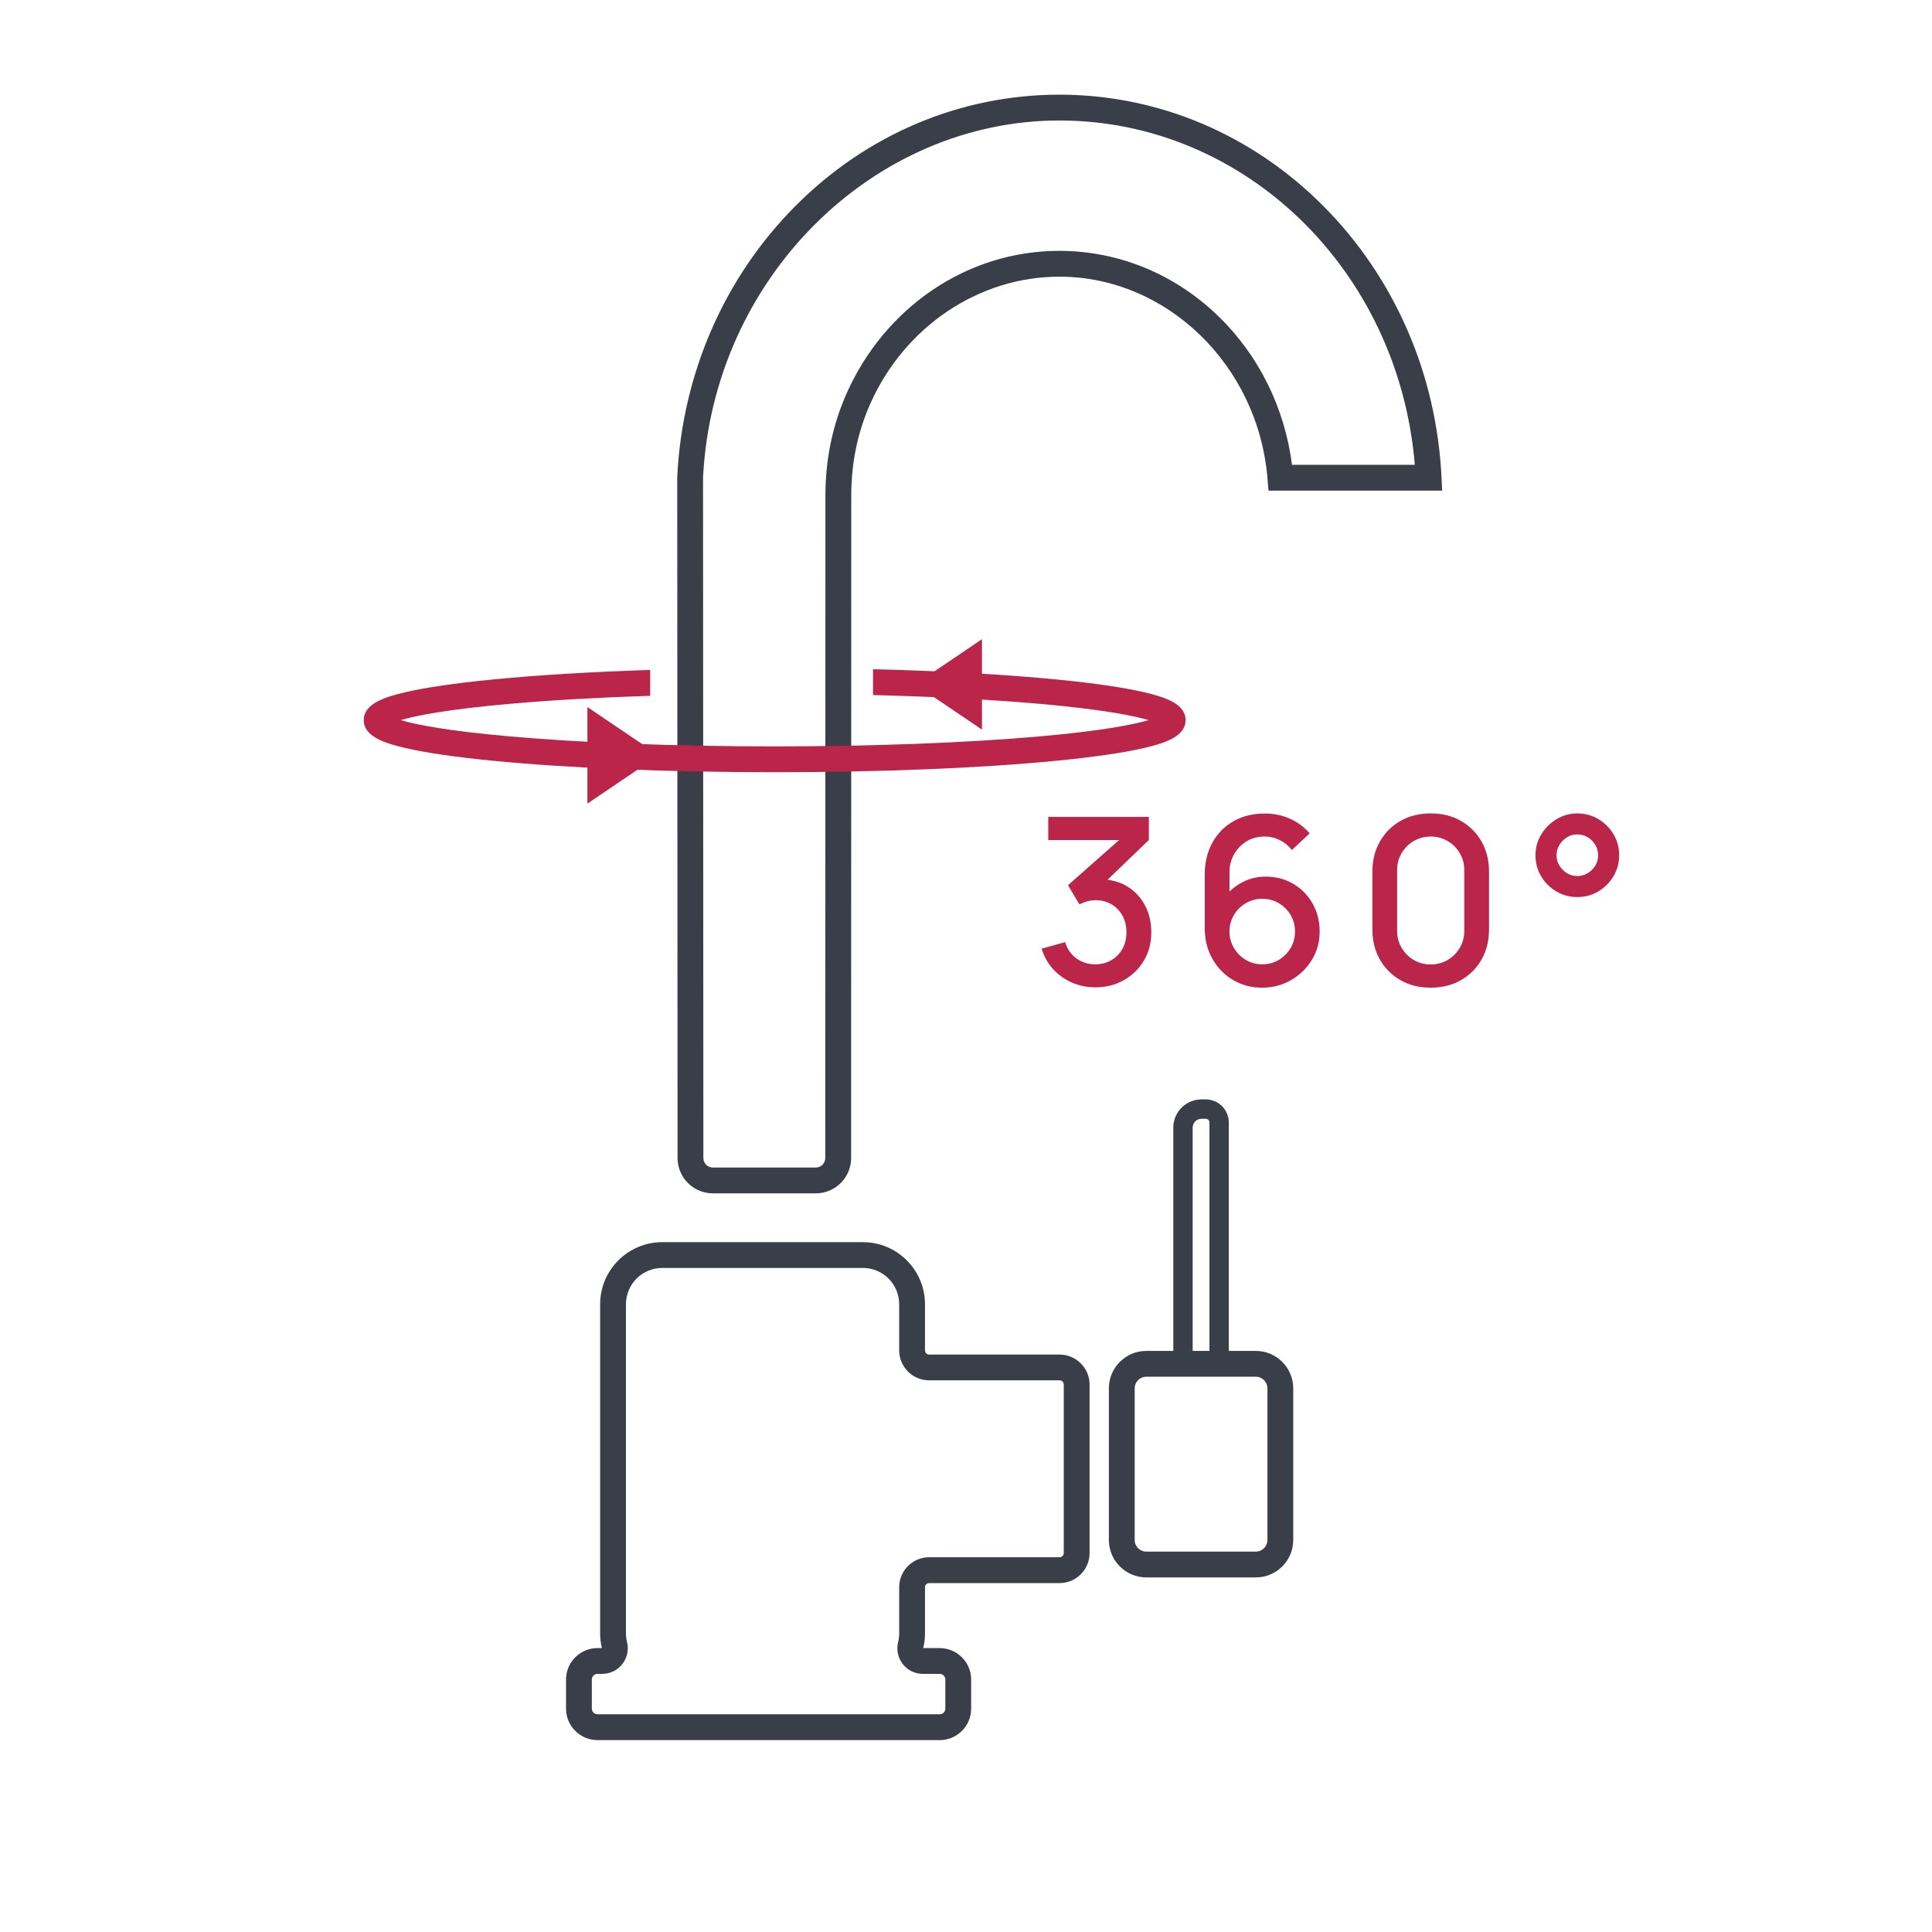
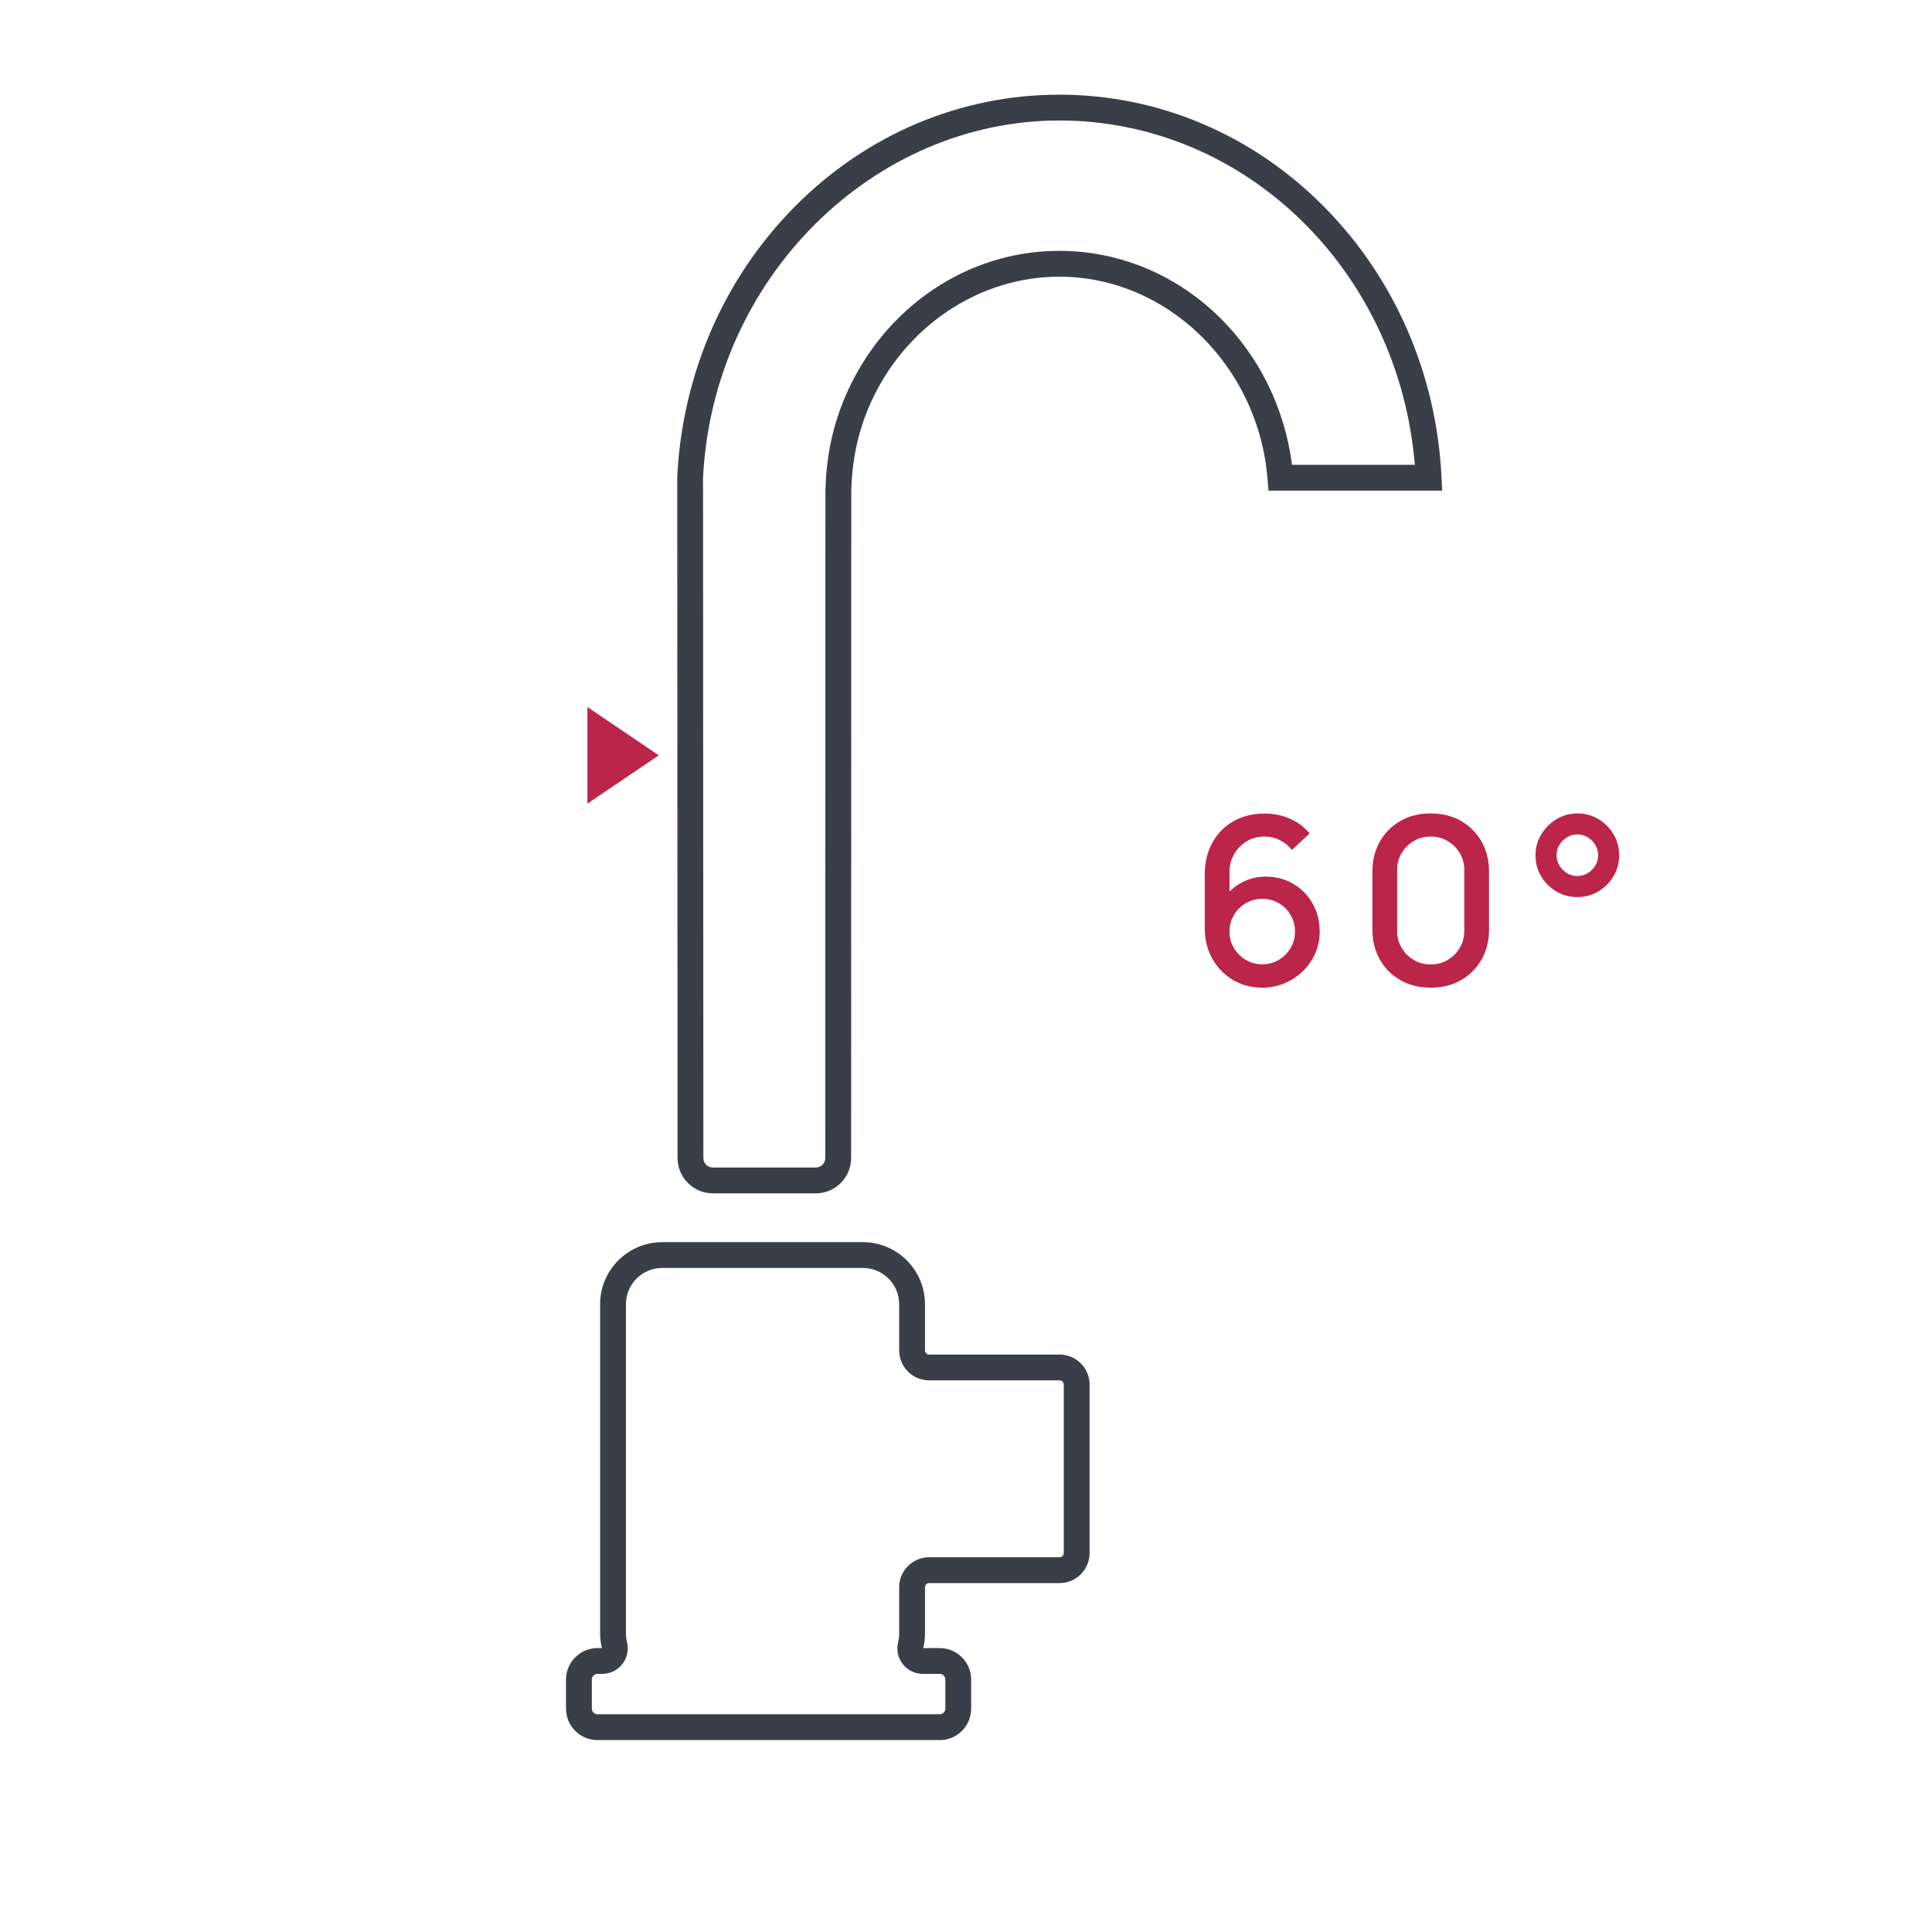
<svg xmlns="http://www.w3.org/2000/svg" id="uuid-3aae1b24-1591-4e35-81cf-b08582f901f4" data-name="Layer 1" viewBox="0 0 1496.67 1496.67">
  <defs>
    <style>
      .uuid-e2e261ff-20fa-4fdc-9eb8-48d0a7c2f2b2 {
        fill: #3a3e48;
      }

      .uuid-e2e261ff-20fa-4fdc-9eb8-48d0a7c2f2b2, .uuid-052c127a-0c32-40cd-a3a8-4dc277bacd86, .uuid-d603fe1e-ae31-4009-889d-cafc89f4dd23 {
        stroke-width: 0px;
      }

      .uuid-052c127a-0c32-40cd-a3a8-4dc277bacd86 {
        fill: none;
      }

      .uuid-d603fe1e-ae31-4009-889d-cafc89f4dd23 {
        fill: #bb254a;
      }
    </style>
  </defs>
-   <path class="uuid-e2e261ff-20fa-4fdc-9eb8-48d0a7c2f2b2" d="M972.84,1046.52h-20.92v-176.98c0-9.85-8.01-17.86-17.86-17.86h-3.29c-12.04,0-21.84,9.8-21.84,21.84v172.99h-20.92c-15.99,0-29,13.01-29,29v117.48c0,15.99,13.01,29,29,29h84.83c15.99,0,29-13.01,29-29v-117.48c0-15.99-13.01-29-29-29ZM923.93,873.53c0-3.77,3.07-6.84,6.84-6.84h3.29c1.58,0,2.86,1.28,2.86,2.86v176.98h-12.99v-172.99ZM981.84,1193c0,4.96-4.04,9-9,9h-84.83c-4.96,0-9-4.04-9-9v-117.48c0-4.96,4.04-9,9-9h84.83c4.96,0,9,4.04,9,9v117.48Z" />
  <path class="uuid-e2e261ff-20fa-4fdc-9eb8-48d0a7c2f2b2" d="M727.95,1348.02h-265.09c-13.44,0-24.38-10.94-24.38-24.38v-22.54c0-13.44,10.94-24.38,24.38-24.38h3.41c-.9-3.71-1.36-7.54-1.36-11.38v-254.98c0-26.52,21.57-48.09,48.09-48.09h155.48c26.52,0,48.09,21.57,48.09,48.09v35.76c0,1.77,1.44,3.22,3.22,3.22h101.06c12.8,0,23.22,10.42,23.22,23.22v130.6c0,12.8-10.42,23.21-23.22,23.21h-101.06c-1.77,0-3.22,1.44-3.22,3.22v35.76c0,3.84-.46,7.67-1.36,11.38h12.74c13.44,0,24.38,10.94,24.38,24.38v22.54c0,13.44-10.94,24.38-24.38,24.38ZM462.86,1296.71c-2.42,0-4.38,1.97-4.38,4.38v22.54c0,2.42,1.97,4.38,4.38,4.38h265.09c2.42,0,4.38-1.97,4.38-4.38v-22.54c0-2.42-1.97-4.38-4.38-4.38h-13.01c-6.12,0-11.8-2.76-15.57-7.59-3.78-4.84-5.1-11.03-3.62-17,.55-2.21.82-4.49.82-6.79v-35.76c0-12.8,10.41-23.22,23.22-23.22h101.06c1.77,0,3.22-1.44,3.22-3.21v-130.6c0-1.77-1.44-3.22-3.22-3.22h-101.06c-12.8,0-23.22-10.42-23.22-23.22v-35.76c0-15.49-12.6-28.09-28.09-28.09h-155.48c-15.49,0-28.09,12.6-28.09,28.09v254.98c0,2.3.28,4.58.82,6.79,1.48,5.97.16,12.17-3.62,17-3.77,4.82-9.45,7.59-15.57,7.59h-3.68Z" />
  <g>
-     <path class="uuid-d603fe1e-ae31-4009-889d-cafc89f4dd23" d="M848.59,764.86c-6.42,0-12.45-1.21-18.09-3.64-5.64-2.43-10.52-5.9-14.62-10.4-4.11-4.5-7.1-9.81-8.96-15.93l18.18-5.04c1.74,5.58,4.77,9.86,9.09,12.83,4.32,2.97,9.12,4.43,14.4,4.37,4.74-.06,8.91-1.17,12.51-3.33,3.6-2.16,6.42-5.08,8.46-8.78,2.04-3.69,3.06-7.93,3.06-12.74,0-7.2-2.24-13.14-6.71-17.82-4.47-4.68-10.31-7.02-17.5-7.02-2.04,0-4.13.3-6.26.9-2.13.6-4.13,1.38-5.98,2.34l-8.82-14.85,45.72-40.41,1.98,5.4h-63v-17.91h77.94v17.91l-37.98,36.54-.18-6.12c8.16,0,15.24,1.82,21.24,5.44,6,3.63,10.63,8.55,13.91,14.76,3.27,6.21,4.91,13.16,4.91,20.83,0,8.28-1.94,15.63-5.8,22.05-3.87,6.42-9.06,11.46-15.57,15.12-6.51,3.66-13.82,5.49-21.92,5.49Z" />
    <path class="uuid-d603fe1e-ae31-4009-889d-cafc89f4dd23" d="M977.83,765.13c-8.4,0-15.96-2-22.68-5.99s-12.05-9.46-15.97-16.42c-3.93-6.96-5.9-14.88-5.9-23.76v-41.31c0-9.42,1.96-17.7,5.9-24.84,3.93-7.14,9.39-12.69,16.38-16.65,6.99-3.96,15.04-5.94,24.17-5.94,6.84,0,13.26,1.29,19.26,3.87,6,2.58,11.19,6.42,15.57,11.52l-13.77,12.87c-2.46-3.18-5.53-5.71-9.22-7.6-3.69-1.89-7.64-2.83-11.83-2.83-5.4,0-10.14,1.28-14.22,3.82-4.08,2.55-7.28,5.9-9.58,10.04-2.31,4.14-3.47,8.58-3.47,13.32v23.76l-3.69-4.14c3.72-4.86,8.34-8.7,13.86-11.52,5.52-2.82,11.43-4.23,17.73-4.23,8.04,0,15.22,1.88,21.55,5.62,6.33,3.75,11.31,8.83,14.94,15.25,3.63,6.42,5.45,13.65,5.45,21.69s-2.03,15.43-6.08,22c-4.05,6.57-9.45,11.79-16.2,15.66-6.75,3.87-14.15,5.81-22.18,5.81ZM977.83,747.04c4.68,0,8.94-1.14,12.78-3.42s6.9-5.34,9.18-9.18c2.28-3.84,3.42-8.1,3.42-12.78s-1.12-8.94-3.38-12.78c-2.25-3.84-5.3-6.9-9.14-9.18-3.84-2.28-8.1-3.42-12.78-3.42s-8.96,1.14-12.83,3.42c-3.87,2.28-6.95,5.34-9.22,9.18-2.28,3.84-3.42,8.1-3.42,12.78s1.14,8.85,3.42,12.69c2.28,3.84,5.34,6.92,9.18,9.22,3.84,2.31,8.1,3.47,12.78,3.47Z" />
    <path class="uuid-d603fe1e-ae31-4009-889d-cafc89f4dd23" d="M1108.33,765.13c-8.82,0-16.62-1.94-23.4-5.81-6.78-3.87-12.1-9.19-15.97-15.97-3.87-6.78-5.81-14.58-5.81-23.4v-44.64c0-8.82,1.94-16.62,5.81-23.4s9.19-12.11,15.97-15.98c6.78-3.87,14.58-5.8,23.4-5.8s16.62,1.93,23.4,5.8,12.11,9.2,15.98,15.98,5.8,14.58,5.8,23.4v44.64c0,8.82-1.93,16.62-5.8,23.4-3.87,6.78-9.2,12.11-15.98,15.97-6.78,3.87-14.58,5.81-23.4,5.81ZM1108.33,747.13c4.8,0,9.16-1.15,13.09-3.46,3.93-2.31,7.07-5.43,9.41-9.36,2.34-3.93,3.51-8.33,3.51-13.18v-47.16c0-4.8-1.17-9.17-3.51-13.1-2.34-3.93-5.48-7.05-9.41-9.36-3.93-2.31-8.3-3.46-13.09-3.46s-9.17,1.16-13.1,3.46c-3.93,2.31-7.06,5.43-9.4,9.36-2.34,3.93-3.51,8.3-3.51,13.1v47.16c0,4.86,1.17,9.26,3.51,13.18,2.34,3.93,5.47,7.05,9.4,9.36,3.93,2.31,8.29,3.46,13.1,3.46Z" />
    <path class="uuid-d603fe1e-ae31-4009-889d-cafc89f4dd23" d="M1221.91,694.93c-5.94,0-11.37-1.45-16.29-4.37-4.92-2.91-8.83-6.81-11.75-11.7-2.91-4.89-4.36-10.33-4.36-16.33s1.5-11.28,4.5-16.2c3-4.92,6.96-8.85,11.88-11.79,4.92-2.94,10.26-4.41,16.02-4.41s11.35,1.46,16.25,4.37c4.89,2.91,8.8,6.81,11.75,11.7,2.94,4.89,4.41,10.34,4.41,16.33s-1.47,11.45-4.41,16.33c-2.94,4.89-6.86,8.79-11.75,11.7-4.89,2.91-10.3,4.37-16.25,4.37ZM1221.91,678.64c2.88,0,5.55-.73,8.01-2.21,2.46-1.47,4.42-3.42,5.9-5.85,1.47-2.43,2.21-5.12,2.21-8.06s-.74-5.55-2.21-8.01c-1.47-2.46-3.42-4.42-5.85-5.89-2.43-1.47-5.12-2.21-8.06-2.21s-5.54.74-7.96,2.21c-2.43,1.47-4.4,3.42-5.89,5.85-1.5,2.43-2.25,5.12-2.25,8.05s.75,5.55,2.25,8.01c1.5,2.46,3.45,4.42,5.85,5.89,2.4,1.47,5.07,2.21,8.01,2.21Z" />
  </g>
  <path class="uuid-e2e261ff-20fa-4fdc-9eb8-48d0a7c2f2b2" d="M631.97,924.46h-79.72c-15.09,0-27.36-12.27-27.36-27.36l-.26-527.27v-.25c3.89-79.92,36.35-154.44,91.39-209.83,55.37-55.72,128.05-86.41,204.64-86.41s149.27,30.69,204.65,86.41c55.04,55.39,87.5,129.91,91.38,209.83l.51,10.49h-134.54l-.75-9.19c-7.14-87.79-77.97-156.55-161.25-156.55-62.21,0-119.64,38.5-146.32,98.09-9.88,22.06-14.89,46.12-14.89,71.51l-.11,513.17c0,15.08-12.27,27.36-27.36,27.36ZM544.62,370.31l.26,526.79c0,4.06,3.3,7.36,7.36,7.36h79.72c4.06,0,7.36-3.3,7.36-7.36l.11-513.17c0-28.22,5.6-55.03,16.64-79.68,14.48-32.34,37.23-59.74,65.78-79.23,29.42-20.08,63.58-30.69,98.79-30.69,45.93,0,89.78,18.07,123.47,50.88,31.2,30.38,51.14,70.88,56.76,114.86h95.14c-12.36-150.41-131.45-266.73-275.37-266.73s-268.36,121.65-276.03,276.97Z" />
-   <path class="uuid-d603fe1e-ae31-4009-889d-cafc89f4dd23" d="M886.49,536.3c-15.96-3.72-38.62-7.03-67.37-9.86-40.11-3.95-89.26-6.69-142.81-8.02v20.02c47.72,1.2,92.09,3.52,129.27,6.82,48.94,4.34,72.81,9.23,84.26,12.59-11.45,3.37-35.32,8.26-84.26,12.6-56.4,5-129.37,7.76-205.46,7.76s-149.07-2.76-205.47-7.76c-48.94-4.34-72.81-9.23-84.25-12.6,11.44-3.36,35.31-8.25,84.25-12.59,31.87-2.83,69.02-4.94,109.04-6.24v-20.02c-45.69,1.47-87.57,3.99-122.58,7.44-28.75,2.83-51.41,6.14-67.36,9.86-16.61,3.86-31.97,9.15-31.97,21.55s15.36,17.7,31.97,21.56c15.95,3.71,38.61,7.03,67.36,9.86,58.55,5.77,136.33,8.94,219.01,8.94s160.45-3.17,219-8.94c28.75-2.83,51.41-6.15,67.37-9.86,16.6-3.86,31.96-9.15,31.96-21.56s-15.36-17.69-31.96-21.55Z" />
  <polygon class="uuid-d603fe1e-ae31-4009-889d-cafc89f4dd23" points="510.36 585.14 455.05 622.54 455.05 547.74 510.36 585.14" />
-   <polygon class="uuid-d603fe1e-ae31-4009-889d-cafc89f4dd23" points="708.92 530.19 760.71 495.17 760.71 565.21 708.92 530.19" />
-   <rect class="uuid-052c127a-0c32-40cd-a3a8-4dc277bacd86" width="1496.67" height="1496.67" />
</svg>